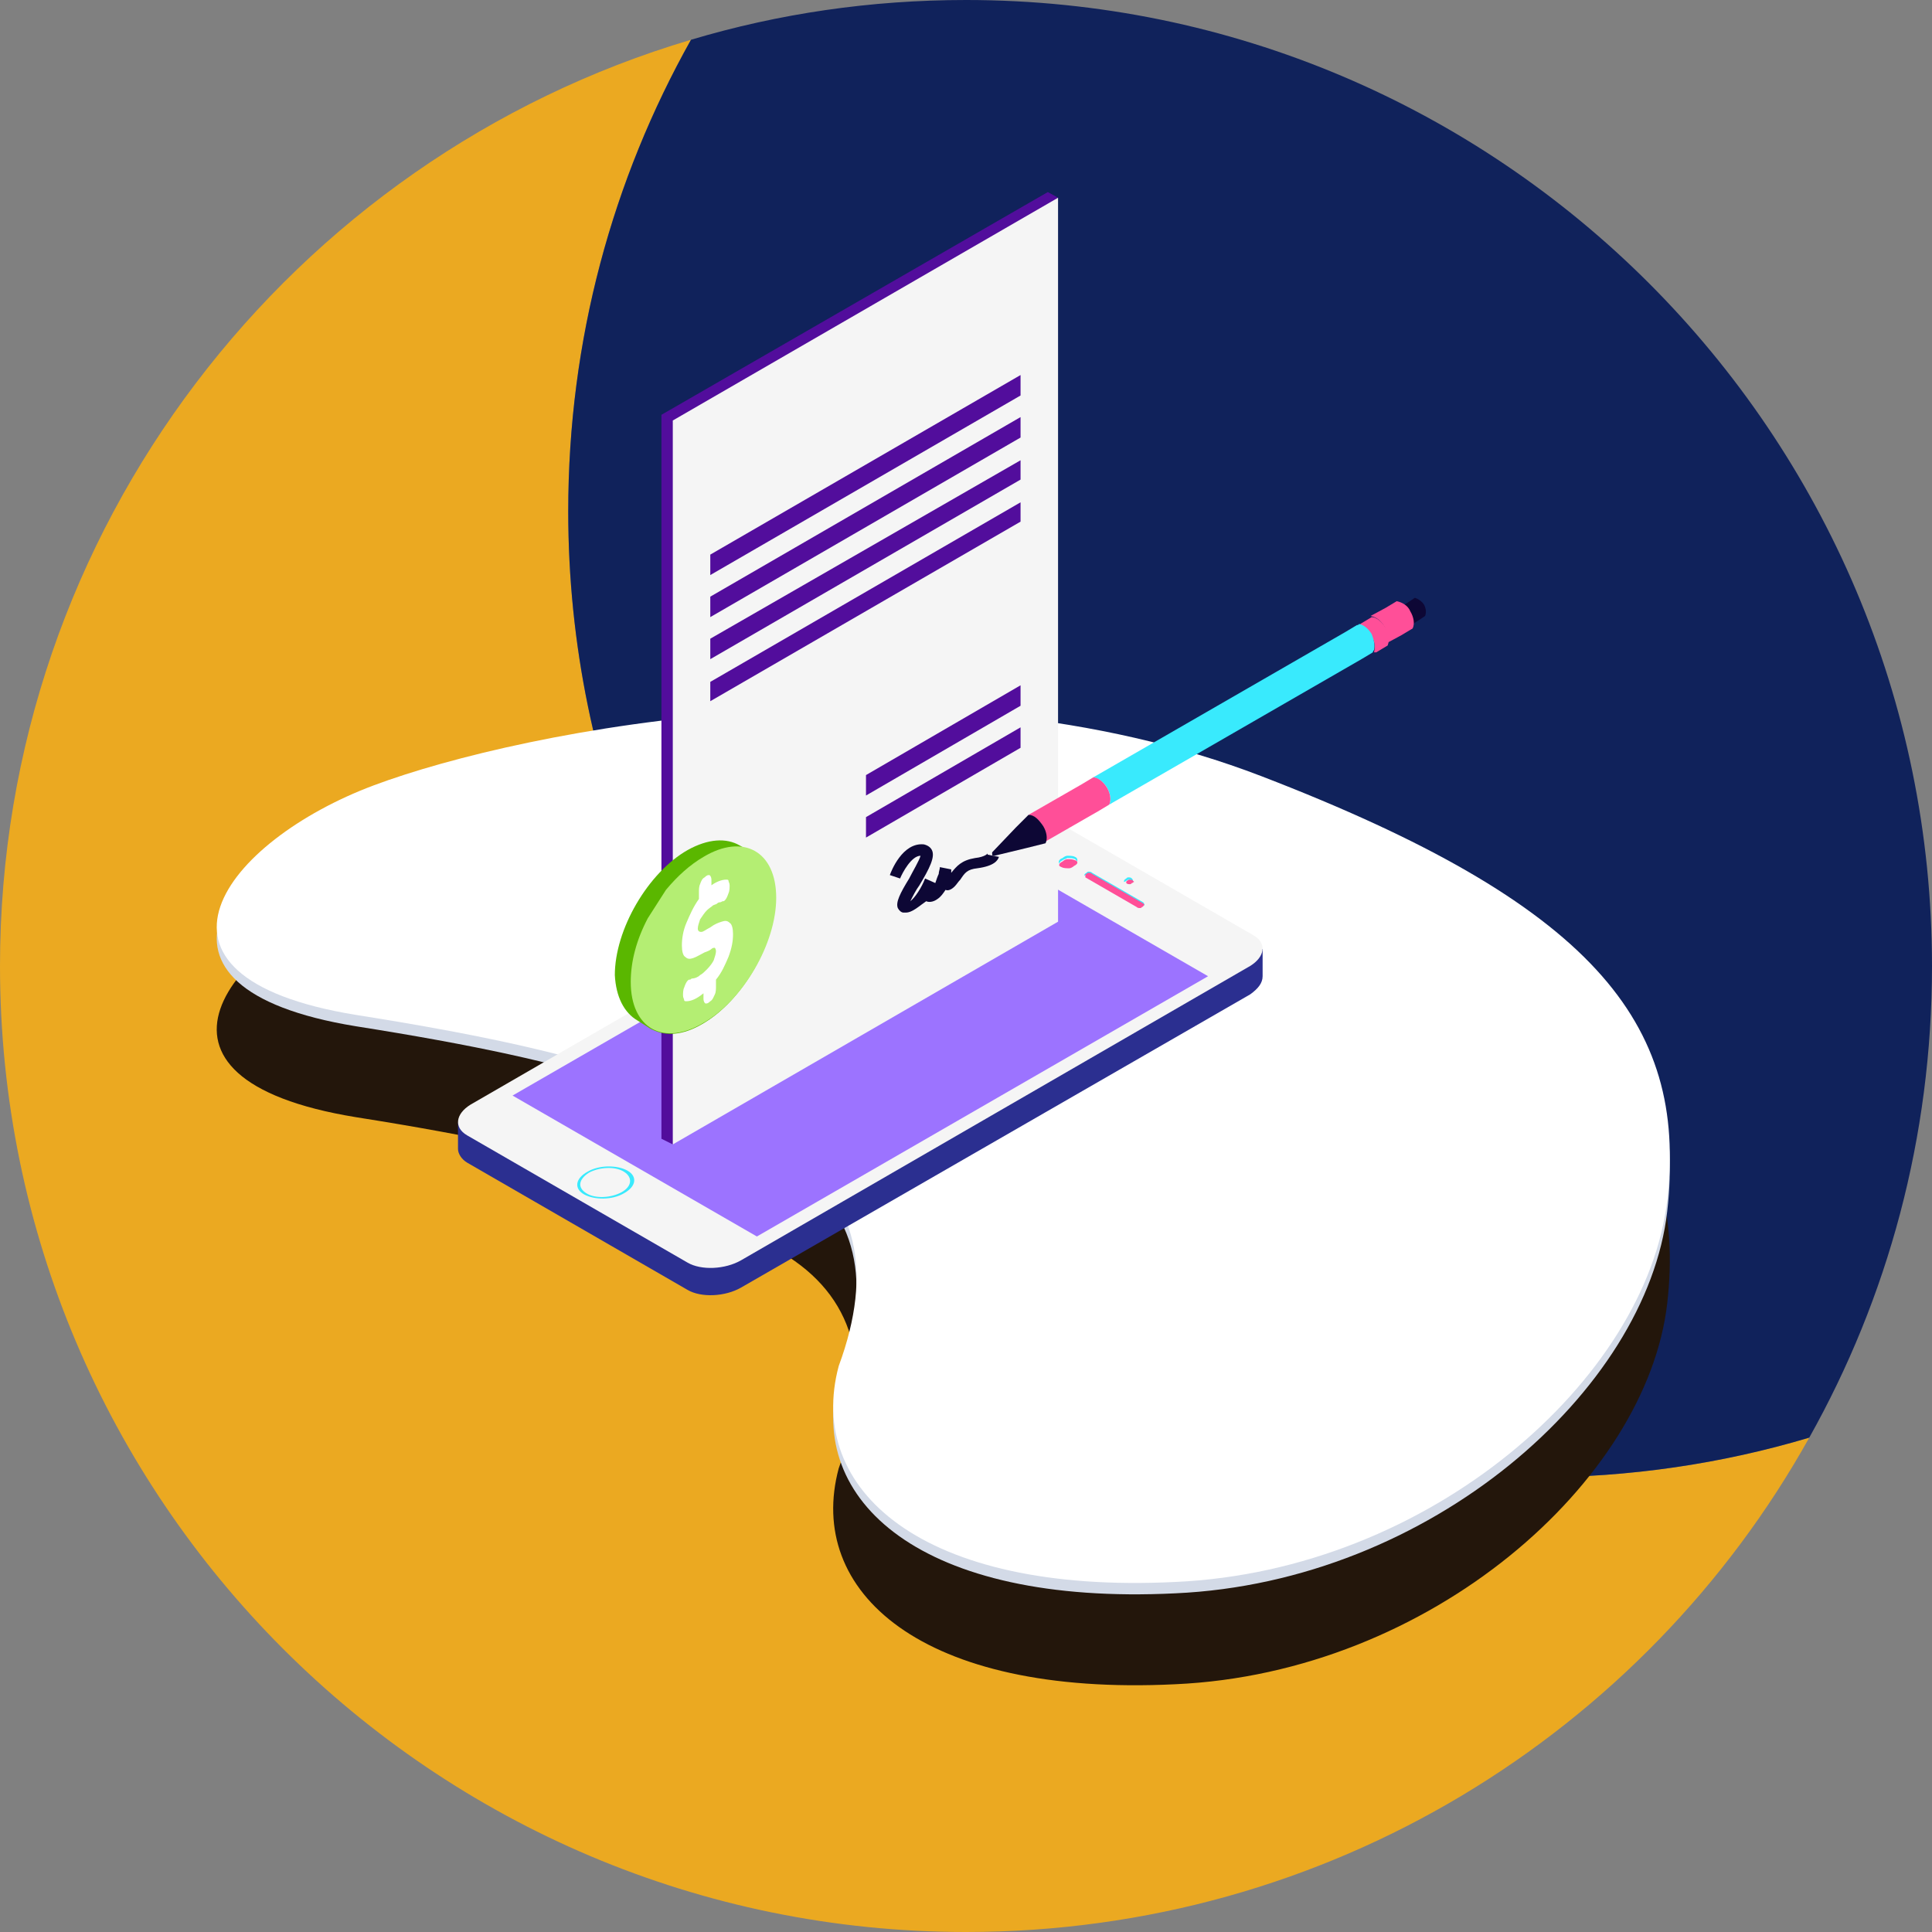
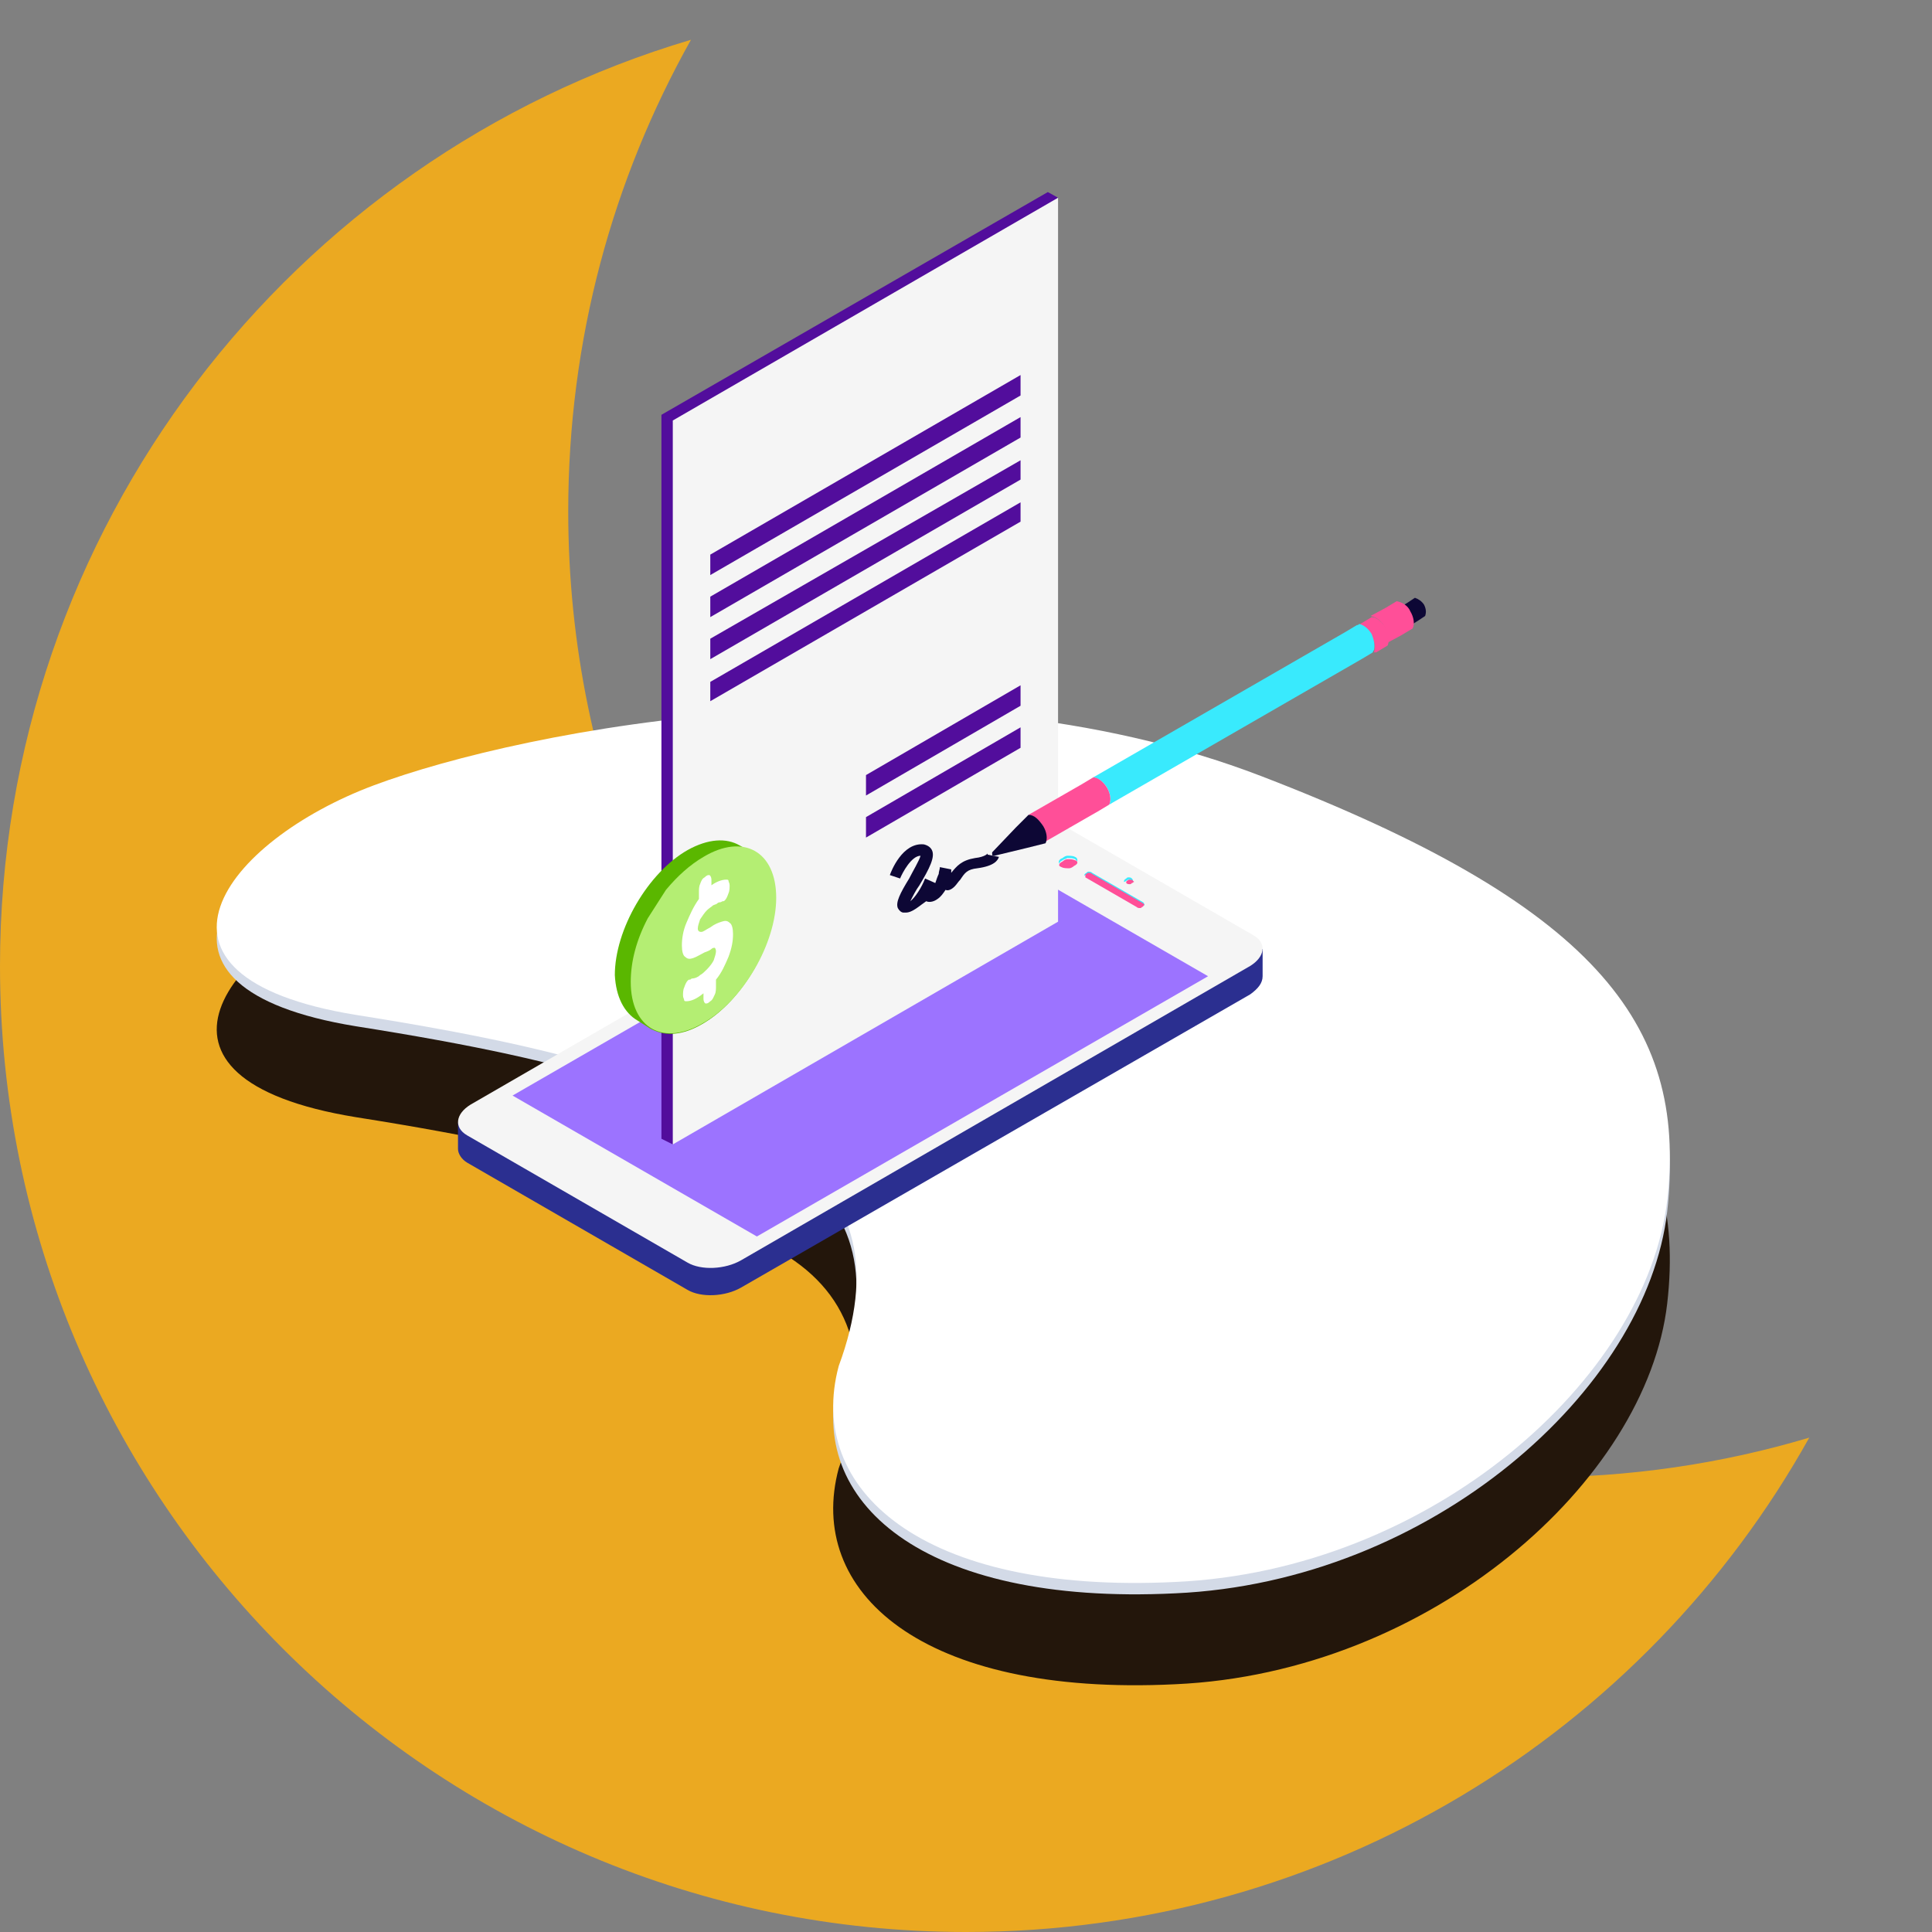
<svg xmlns="http://www.w3.org/2000/svg" version="1.1" id="Layer_1" x="0px" y="0px" viewBox="0 0 170 170" style="enable-background:new 0 0 170 170;" xml:space="preserve">
  <rect x="0" y="0" width="170" height="170" fill="#808080" stroke="none" />
  <style type="text/css">
	.st0{fill:#EBA921;}
	.st1{fill:#10225B;}
	.st2{fill:#23160B;}
	.st3{fill:#D3DAE7;}
	.st4{fill:#FFFFFF;}
	.st5{fill:#2B2F90;}
	.st6{fill:#F5F5F5;}
	.st7{fill:#9C73FF;}
	.st8{fill:#39EAFD;}
	.st9{fill:#FF4F98;}
	.st10{fill:none;}
	.st11{fill:#520D9C;}
	.st12{fill:#0D0735;}
	.st13{fill:#5AB700;}
	.st14{fill:#B4EE73;}
</style>
  <g>
    <path class="st0" d="M159.2,126.5c-14.5,26-42.3,43.5-74.2,43.5c-46.9,0-85-38.1-85-85C0,46.5,25.7,13.9,60.8,3.5   C53.9,15.8,50,29.9,50,45c0,46.9,38.1,85,85,85C143.4,130,151.5,128.8,159.2,126.5z" />
-     <path class="st1" d="M170,85c0,15.1-3.9,29.2-10.8,41.5c-7.7,2.3-15.8,3.5-24.2,3.5c-46.9,0-85-38.1-85-85   c0-15.1,3.9-29.2,10.8-41.5C68.5,1.2,76.6,0,85,0C131.9,0,170,38.1,170,85z" />
    <path class="st2" d="M103.4,148.2c-22.4,1.1-32.5-8.2-29.6-19c3.1-8.4,1.6-14.7-4.4-18.6c-9.1-6-17.2-9-38.1-12.3   C10.5,94.9,19.8,83,32.9,78.2s49-12,78.1-0.8s37.5,21.7,35.7,37.3S125.9,147.2,103.4,148.2z" />
    <g>
      <path class="st3" d="M103.4,140.2c-22.4,1.1-32.5-8.2-29.6-19c3.1-8.4,1.6-14.7-4.4-18.6c-9.1-6-17.2-9-38.1-12.3    C10.5,86.9,19.8,75,32.9,70.1s49-12,78.1-0.8s37.5,21.7,35.7,37.3C144.9,122.3,125.9,139.2,103.4,140.2z" />
      <path class="st4" d="M103.4,139.2c-22.4,1.1-32.5-8.2-29.6-19c3.1-8.4,1.6-14.7-4.4-18.6c-9.1-6-17.2-9-38.1-12.3    C10.5,85.9,19.8,74,32.9,69.1s49-12,78.1-0.8s37.5,21.7,35.7,37.3C144.9,121.3,125.9,138.2,103.4,139.2z" />
      <path class="st5" d="M111.1,85.9v-2.4L109,84L90.9,73.5c-1.2-0.7-3.3-0.6-4.7,0.2L44.4,97.9l-4.1,0.9v2.3l0,0    c0,0.4,0.3,0.9,0.8,1.2l19.4,11.2c1.2,0.7,3.3,0.6,4.7-0.2L110,87.5C110.7,87,111.1,86.5,111.1,85.9L111.1,85.9z" />
      <path class="st6" d="M60.5,111.1L41.1,99.9c-1.2-0.7-1-1.9,0.3-2.7l44.8-25.9c1.4-0.8,3.5-0.9,4.7-0.2l19.4,11.2    c1.2,0.7,1,1.9-0.3,2.7l-44.8,25.9C63.8,111.7,61.7,111.8,60.5,111.1" />
      <polygon class="st7" points="66.6,108.8 45.1,96.4 84.8,73.5 106.3,85.9   " />
-       <path class="st8" d="M55.2,103c-0.9-0.5-2.5-0.5-3.5,0.1c-1.1,0.6-1.2,1.5-0.3,2s2.5,0.5,3.5-0.1C56,104.4,56.1,103.5,55.2,103z     M54.7,104.9c-0.9,0.5-2.3,0.6-3.1,0.1s-0.7-1.2,0.2-1.8c0.9-0.5,2.3-0.6,3.1-0.1S55.6,104.4,54.7,104.9z" />
      <path class="st8" d="M95.6,77L95.6,77c0.1,0,0.1-0.1,0.2-0.1s0.3,0,0.3,0.1l4.5,2.6l0.1,0.1c0-0.1,0-0.2-0.1-0.3l-4.5-2.6    c-0.1-0.1-0.2-0.1-0.3-0.1c-0.1,0-0.1,0-0.2,0.1l0,0c-0.2,0.1-0.2,0.2-0.2,0.3C95.4,77,95.5,77,95.6,77" />
      <path class="st9" d="M95.5,77.2l4.5,2.6c0.1,0.1,0.2,0.1,0.3,0.1c0.1,0,0.1,0,0.2-0.1l0,0c0.1,0,0.1-0.1,0.2-0.2l-0.1-0.1    l-4.5-2.6c-0.1-0.1-0.2-0.1-0.3-0.1c-0.1,0-0.1,0-0.2,0.1l0,0C95.5,76.9,95.5,77,95.5,77.2L95.5,77.2" />
      <path class="st8" d="M99.1,77.5c0.1,0,0.1-0.1,0.2-0.1s0.2,0,0.3,0.1l0.1,0.1c0-0.1,0-0.2-0.1-0.3c-0.1-0.1-0.2-0.1-0.3-0.1    c-0.1,0-0.1,0-0.2,0.1c-0.2,0.1-0.2,0.2-0.2,0.3C99,77.6,99.1,77.5,99.1,77.5" />
      <path class="st9" d="M99.1,77.7c0.1,0.1,0.2,0.1,0.3,0.1c0.1,0,0.1,0,0.2-0.1c0.1,0,0.1-0.1,0.2-0.1l-0.1-0.1    c-0.1-0.1-0.2-0.1-0.3-0.1c-0.1,0-0.1,0-0.2,0.1C99.1,77.5,99.1,77.6,99.1,77.7C99,77.7,99,77.7,99.1,77.7" />
      <path class="st8" d="M93.5,75.7c0.1-0.1,0.3-0.1,0.4-0.2c0.3,0,0.5,0,0.7,0.1c0.1,0.1,0.2,0.2,0.2,0.2c0-0.2,0-0.3-0.2-0.4    s-0.4-0.1-0.7-0.1c-0.1,0-0.3,0.1-0.4,0.2c-0.3,0.1-0.4,0.3-0.3,0.5C93.2,75.9,93.3,75.8,93.5,75.7" />
      <path class="st9" d="M93.4,76.3c0.2,0.1,0.4,0.1,0.7,0.1c0.1,0,0.3-0.1,0.4-0.2c0.2-0.1,0.3-0.2,0.3-0.3c0-0.1-0.1-0.2-0.2-0.2    c-0.2-0.1-0.4-0.1-0.7-0.1c-0.1,0-0.3,0.1-0.4,0.2c-0.2,0.1-0.3,0.2-0.3,0.3C93.2,76.2,93.2,76.2,93.4,76.3" />
-       <rect x="58" y="16.6" class="st10" width="35.2" height="84.1" />
      <polygon class="st11" points="92.2,19.7 93.1,17.4 92.2,16.9 58.2,36.5 58.2,100.2 59.2,100.7 59.8,99.3 92.2,80.6   " />
      <polygon class="st6" points="93.1,81.1 59.2,100.7 59.2,37 93.1,17.4   " />
      <polygon class="st11" points="89.8,42.2 62.5,58 62.5,56.2 89.8,40.5   " />
      <polygon class="st11" points="89.8,45.9 62.5,61.7 62.5,60 89.8,44.2   " />
      <polygon class="st11" points="89.8,62.1 76.2,70 76.2,68.2 89.8,60.3   " />
      <polygon class="st11" points="89.8,65.8 76.2,73.7 76.2,71.9 89.8,64   " />
      <polygon class="st11" points="89.8,38.5 62.5,54.3 62.5,52.5 89.8,36.7   " />
      <polygon class="st11" points="89.8,34.8 62.5,50.6 62.5,48.8 89.8,33   " />
      <g>
        <g>
          <path class="st12" d="M79.7,80.3c-0.1,0-0.1,0-0.2,0c-0.2,0-0.4-0.2-0.5-0.4c-0.2-0.5,0.2-1.3,1-2.6c0.3-0.6,0.9-1.6,1-2      c-0.8,0-1.6,1.5-1.8,2L78.3,77c0.1-0.3,1.1-2.9,3-2.7c0.4,0.1,0.6,0.3,0.7,0.5c0.3,0.6-0.2,1.6-1.1,3.1c-0.3,0.4-0.6,1-0.8,1.4      c0.4-0.3,1-1.2,1.3-2l0.9,0.4c0.1-0.3,0.2-0.6,0.3-0.8c0-0.2,0.1-0.4,0.1-0.6l1,0.2c0,0,0,0.1,0,0.3c0.5-0.6,0.9-1.1,2.1-1.3      c0.9-0.1,1.1-0.4,1.1-0.4s0,0,0,0.1l1,0.2c-0.1,0.3-0.4,0.8-1.9,1c-0.9,0.1-1.1,0.4-1.5,1c-0.2,0.2-0.3,0.4-0.5,0.6      c-0.3,0.3-0.6,0.4-0.8,0.3c-0.2,0.3-0.4,0.6-0.7,0.8c-0.4,0.3-0.8,0.3-1,0.2C80.9,79.7,80.3,80.3,79.7,80.3z" />
        </g>
      </g>
      <path class="st9" d="M121.9,55.2c-0.3-0.5-0.8-0.9-1.2-0.9l-1,0.6c0,0,0,0.1-0.1,0.2c0.4,0.1,0.8,0.4,1.1,0.9    c0.3,0.5,0.3,1,0.2,1.4c0.1,0,0.1,0,0.2,0l1-0.6C122.3,56.3,122.2,55.7,121.9,55.2" />
      <path class="st12" d="M124.5,52.6l-0.6,0.4l-0.8,0.5c0.3,0,0.6,0.2,0.8,0.6c0.2,0.3,0.2,0.7,0.1,1l0.8-0.5l0.6-0.4    c0.1-0.3,0.1-0.6-0.1-1C125.1,52.9,124.8,52.7,124.5,52.6" />
      <path class="st8" d="M119.4,55l-1,0.6L96.2,68.4c0.5,0.1,0.9,0.4,1.2,0.9c0.3,0.5,0.4,1.1,0.2,1.5L119.8,58l1-0.6    c0,0,0-0.1,0.1-0.2c0.1-0.4,0-0.9-0.2-1.4c-0.3-0.5-0.7-0.8-1.1-0.9C119.5,55,119.5,55,119.4,55" />
      <path class="st9" d="M96.2,68.4l-1,0.6l-4.7,2.7c0.5,0.1,0.9,0.4,1.2,0.9c0.3,0.5,0.4,1.1,0.2,1.5l4.7-2.7l1-0.6    c0.2-0.4,0.1-1-0.2-1.5S96.6,68.4,96.2,68.4" />
      <path class="st9" d="M122.9,52.9l-1,0.6l-1.3,0.7c0.5,0.1,0.9,0.4,1.2,0.9c0.3,0.5,0.4,1.1,0.2,1.5l1.3-0.7l1-0.6    c0.2-0.4,0.1-1-0.2-1.5C123.9,53.3,123.4,53,122.9,52.9" />
      <path class="st12" d="M90.5,71.7l-1.1,1.1L87.3,75l0,0c0,0.1,0,0.1,0,0.2s0.1,0.1,0.2,0.1l0,0l2.9-0.7l1.6-0.4    c0.2-0.4,0.1-1-0.2-1.5C91.4,72.1,91,71.7,90.5,71.7" />
      <path class="st13" d="M56.1,89.8L56.1,89.8L56.1,89.8L56.1,89.8l1.1,0.7l0.2,0.1c1.2,0.6,2.7,0.5,4.4-0.5c3.5-2,6.4-7,6.4-11    c0-2-0.7-3.4-1.9-4.1h-0.1l-1.1-0.6c-1.2-0.7-2.8-0.6-4.6,0.4c-3.5,2-6.4,7-6.4,11C54.2,87.7,54.9,89.1,56.1,89.8" />
      <path class="st14" d="M57,80.8C57,80.8,57,80.9,57,80.8c-1,1.9-1.5,3.8-1.5,5.6c0,4.1,2.9,5.7,6.4,3.6c3.5-2,6.4-7,6.4-11    c0-4.1-2.9-5.7-6.4-3.6c-1.2,0.7-2.3,1.7-3.3,2.9" />
      <g>
        <path class="st4" d="M64.1,84.2c-0.3,0.7-0.6,1.4-1.1,2v0.6c0,0.2,0,0.5-0.1,0.7s-0.2,0.5-0.4,0.6c-0.2,0.2-0.3,0.2-0.4,0.2     c-0.1,0-0.2-0.2-0.2-0.4v-0.5c-0.6,0.5-1.1,0.7-1.5,0.7c-0.1,0-0.2,0-0.2-0.1s-0.1-0.2-0.1-0.4c0-0.2,0-0.5,0.1-0.7     c0.1-0.3,0.2-0.5,0.3-0.6s0.1-0.1,0.2-0.1c0.1,0,0.1-0.1,0.2-0.1c0.2,0,0.5-0.1,0.7-0.3c0.2-0.1,0.4-0.3,0.6-0.5     c0.3-0.3,0.5-0.6,0.6-0.8c0.1-0.3,0.2-0.6,0.2-0.8c0-0.2-0.1-0.3-0.1-0.3c-0.1,0-0.2,0-0.3,0.1s-0.3,0.2-0.6,0.3     c-0.4,0.2-0.7,0.4-1,0.5s-0.5,0.1-0.7-0.1c-0.2-0.1-0.3-0.5-0.3-1c0-0.6,0.1-1.3,0.4-2c0.3-0.7,0.6-1.4,1.1-2.1v-0.6     c0-0.2,0-0.5,0.1-0.7c0.1-0.3,0.2-0.5,0.4-0.6c0.2-0.2,0.3-0.2,0.4-0.2c0.1,0,0.2,0.2,0.2,0.4v0.5c0.4-0.3,0.9-0.5,1.3-0.5     c0.1,0,0.2,0,0.2,0.1s0.1,0.2,0.1,0.4c0,0.2,0,0.5-0.1,0.7c-0.1,0.3-0.2,0.5-0.3,0.6s-0.1,0.1-0.2,0.1c-0.1,0-0.1,0.1-0.3,0.1     c0,0-0.1,0-0.2,0.1s-0.3,0.1-0.4,0.2s-0.3,0.2-0.5,0.4c-0.2,0.2-0.4,0.5-0.6,0.8c-0.1,0.3-0.2,0.6-0.2,0.8c0,0.2,0.1,0.3,0.3,0.3     s0.4-0.2,0.8-0.4c0.4-0.3,0.7-0.4,1-0.5s0.5-0.1,0.7,0.1c0.2,0.1,0.3,0.5,0.3,1C64.5,82.8,64.4,83.4,64.1,84.2z" />
      </g>
    </g>
  </g>
</svg>